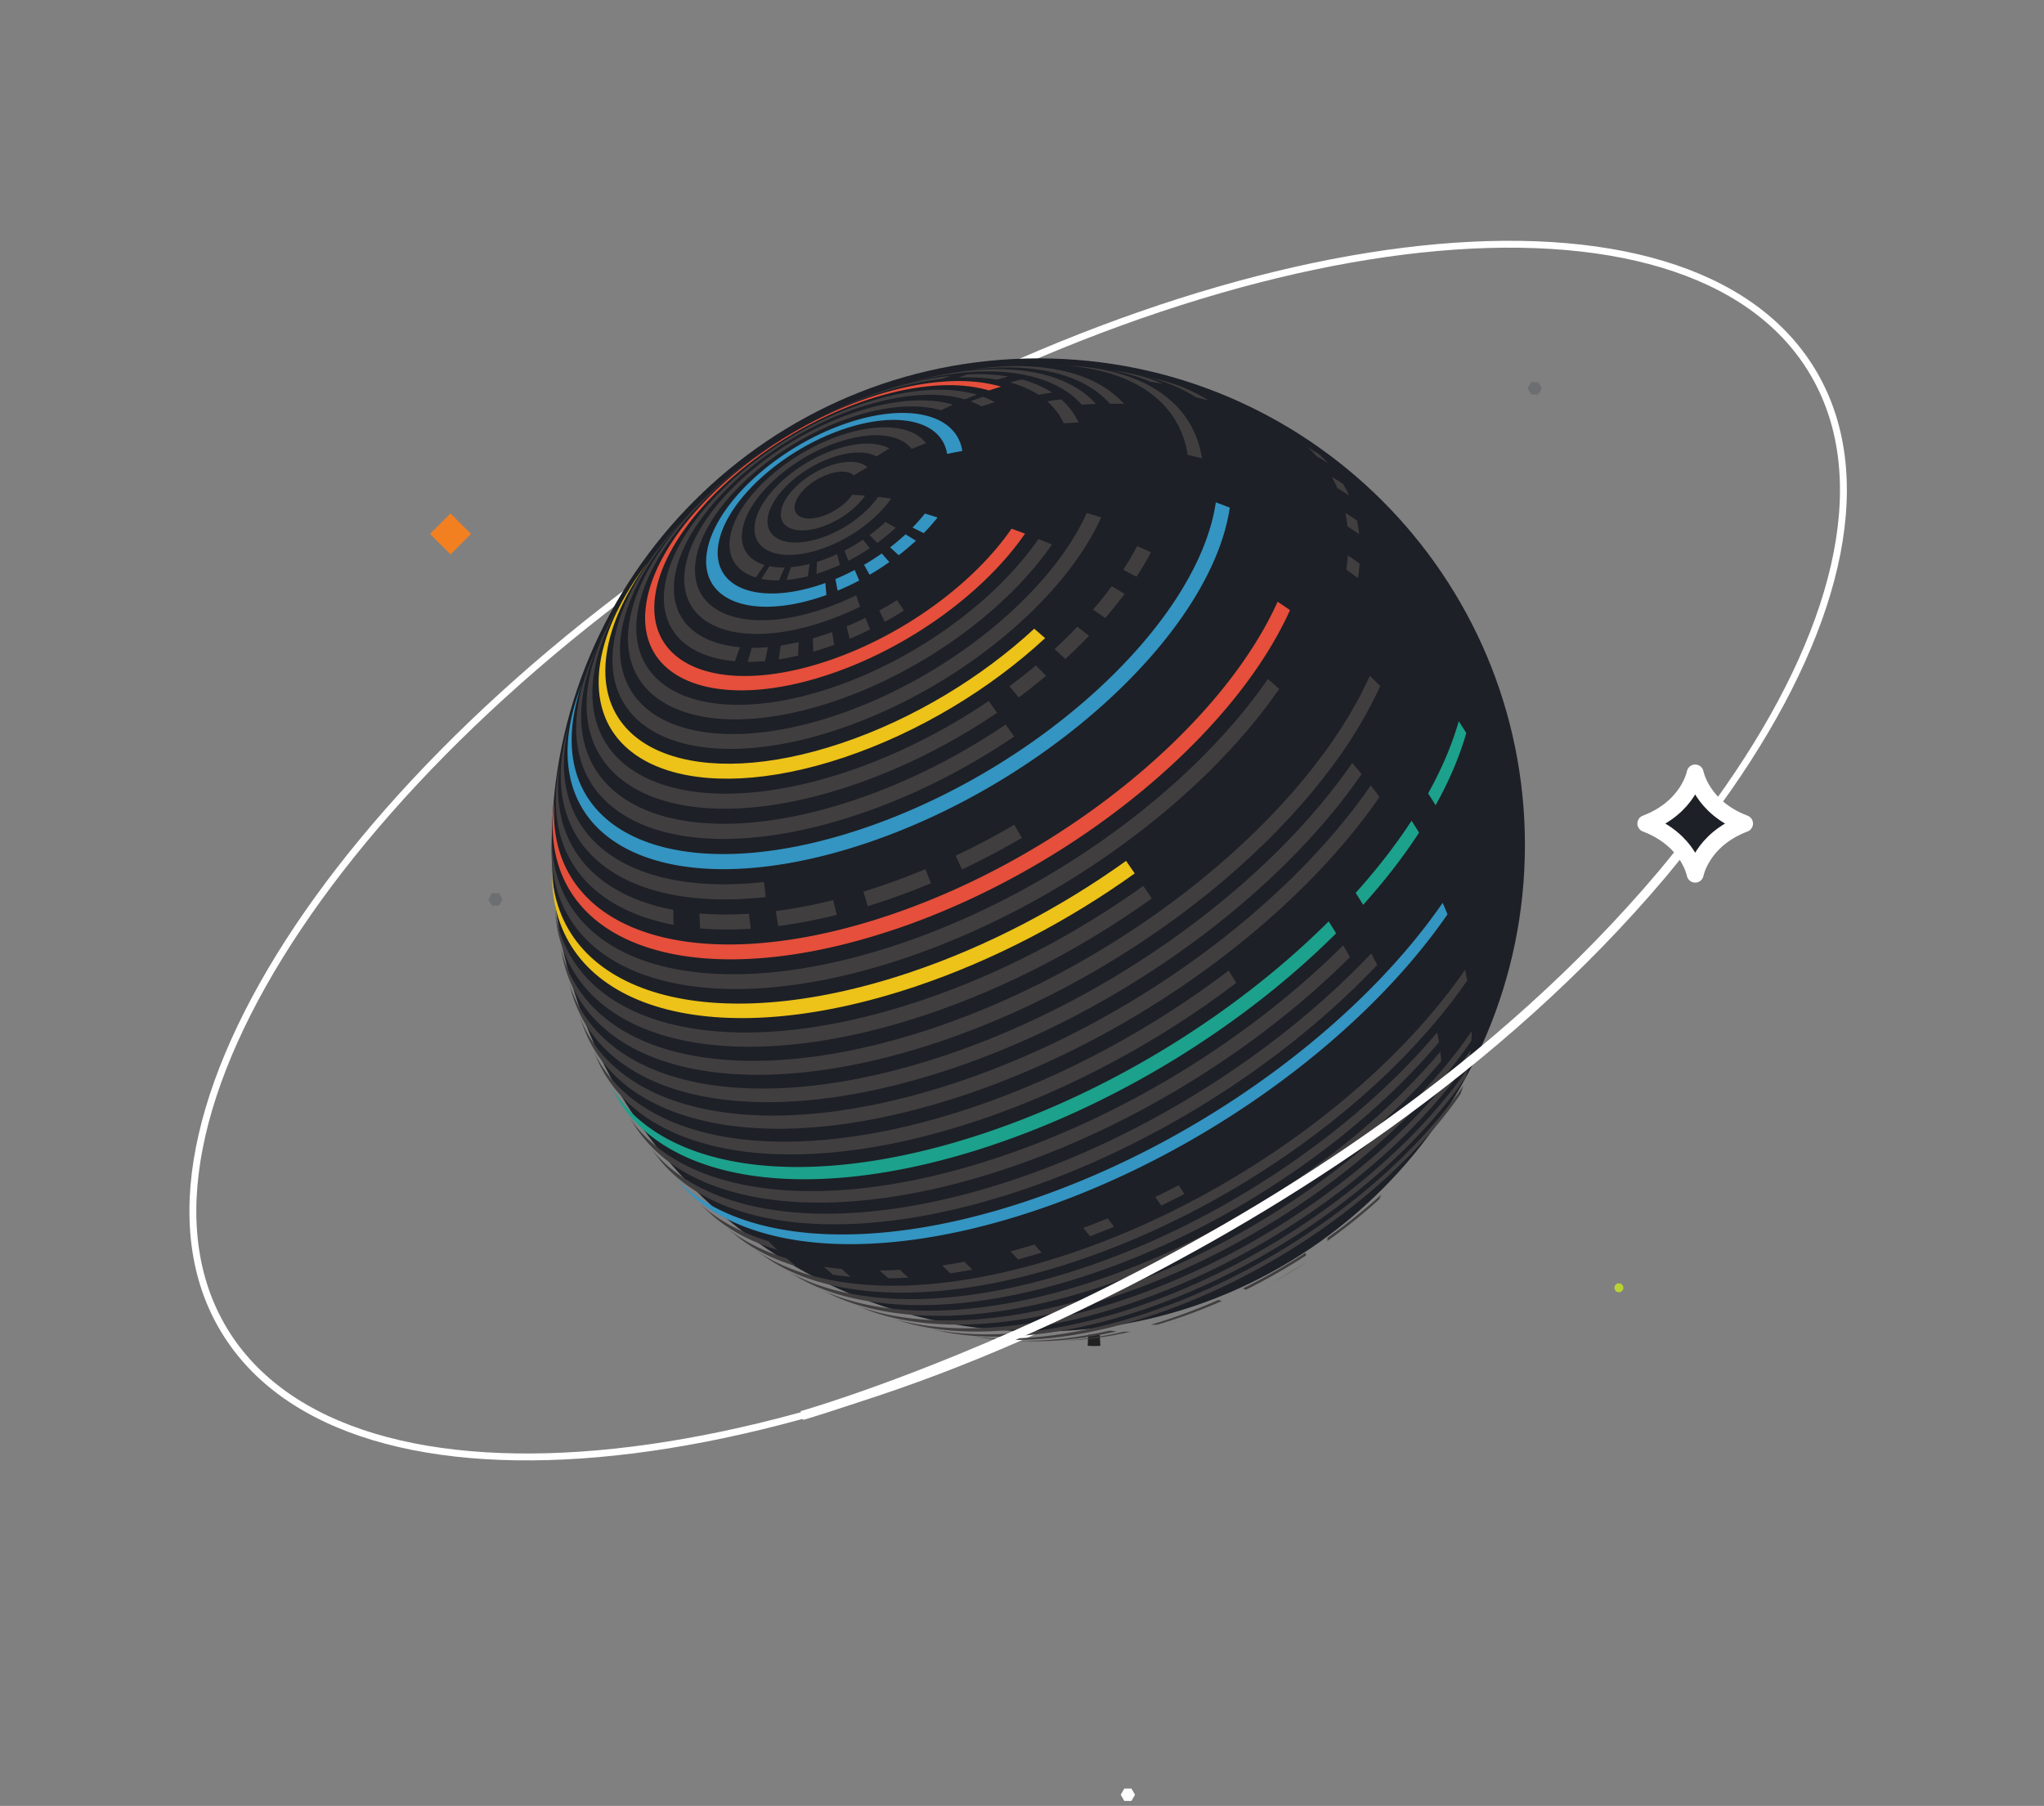
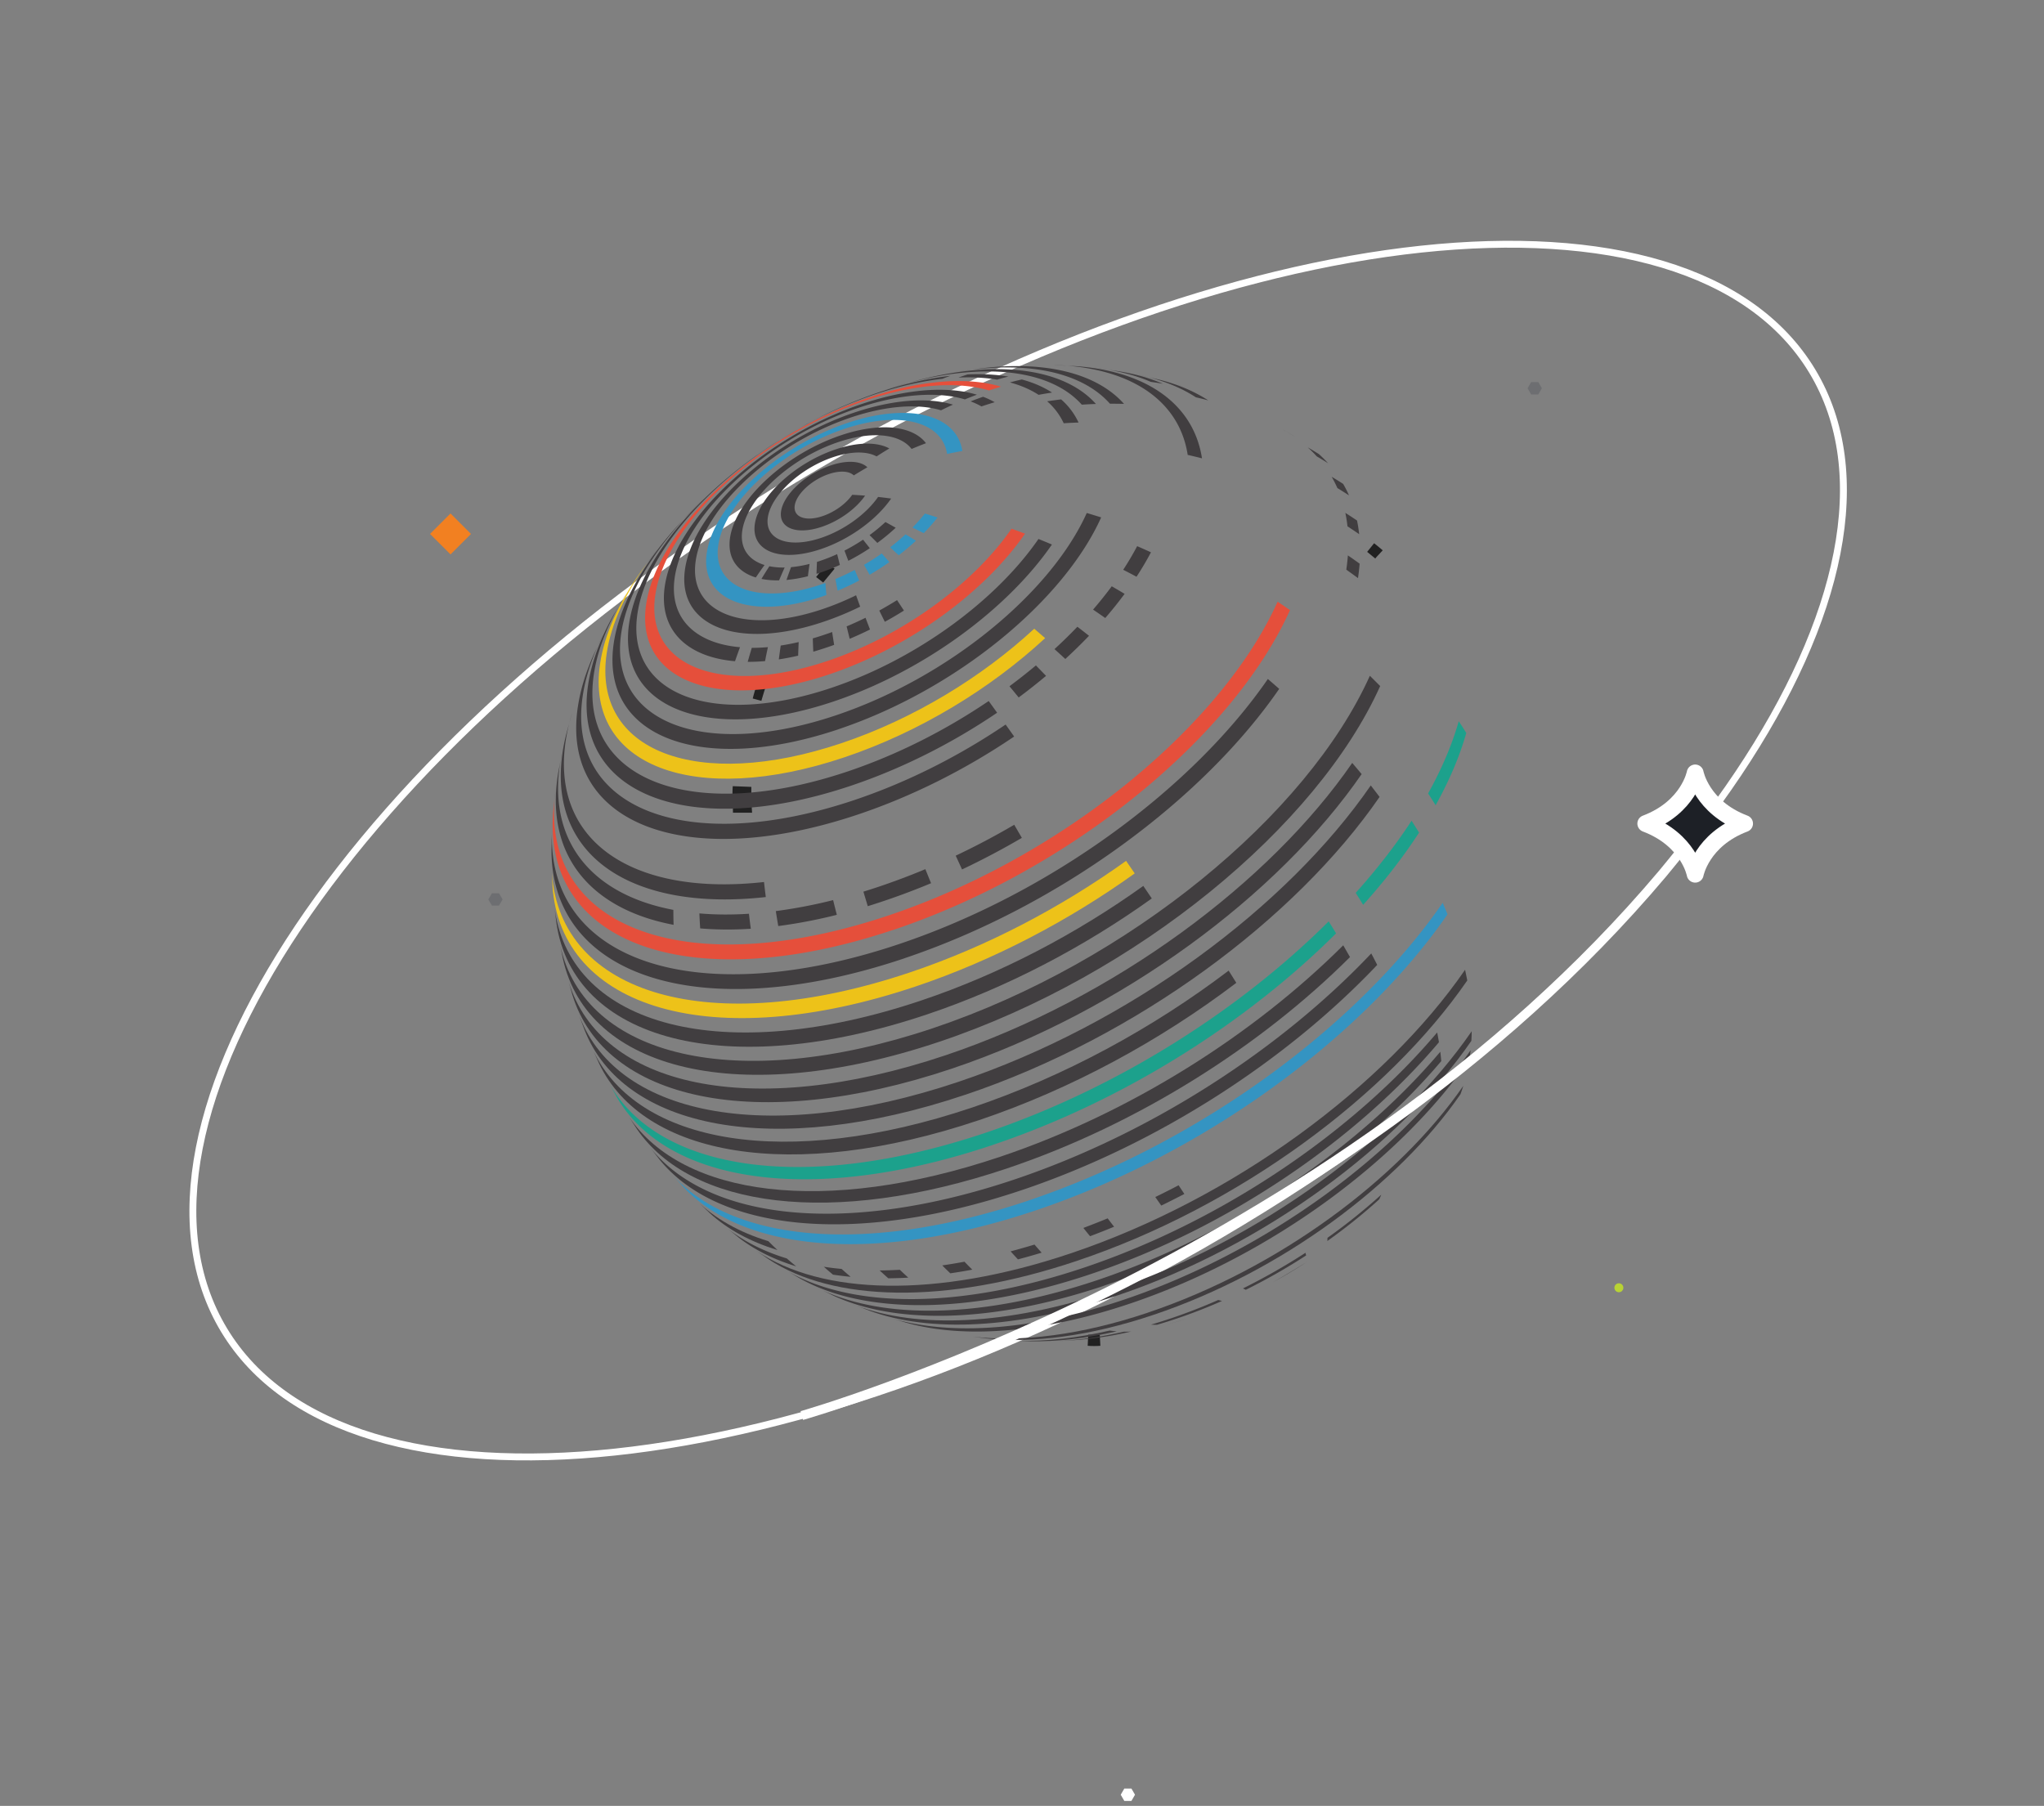
<svg xmlns="http://www.w3.org/2000/svg" width="249" height="220" fill="none">
  <rect width="100%" height="100%" fill="#808080" stroke="none" />
  <path d="M132.568 163.28c.247.024.493.024.744.024.223 0 .44 0 .663-.024h-1.407z" fill="url(#prefix__paint0_radial_2033_3888)" stroke="#212121" stroke-width="1.35" stroke-miterlimit="10" />
-   <path d="M95.122 117.487c.092.217.203.42.334.618-.116-.212-.232-.42-.334-.618z" fill="url(#prefix__paint1_radial_2033_3888)" stroke="#212121" stroke-width="2.27" stroke-miterlimit="10" />
-   <path d="M176.66 76.498l.875 1.233c-.281-.42-.571-.832-.875-1.233z" fill="url(#prefix__paint2_radial_2033_3888)" stroke="#212121" stroke-width="1.35" stroke-miterlimit="10" />
+   <path d="M95.122 117.487z" fill="url(#prefix__paint1_radial_2033_3888)" stroke="#212121" stroke-width="2.27" stroke-miterlimit="10" />
  <path d="M166.978 66.71l.986.812a27.798 27.798 0 00-.986-.812z" fill="url(#prefix__paint3_radial_2033_3888)" stroke="#212121" stroke-width="1.35" stroke-miterlimit="10" />
  <path d="M90.405 97.872a72.07 72.07 0 01-.01-2.02c-.043.633-.038 1.295.01 2.02z" fill="url(#prefix__paint4_radial_2033_3888)" stroke="#212121" stroke-width="2.27" stroke-miterlimit="10" />
  <path d="M92.691 83.656a18.717 18.717 0 00-.464 1.571c.16-.55.324-1.097.479-1.566h-.015v-.005z" fill="url(#prefix__paint5_radial_2033_3888)" stroke="#212121" stroke-width="1.09" stroke-miterlimit="10" />
  <path d="M100.87 69.368c-.353.411-.696.822-1.01 1.252l1.024-1.242-.014-.01z" fill="url(#prefix__paint6_radial_2033_3888)" stroke="#212121" stroke-width="1.09" stroke-miterlimit="10" />
  <path d="M151.331 148.826c53.423-32.265 84.508-78.66 69.431-103.624-15.078-24.964-70.608-19.046-124.031 13.219S12.223 137.08 27.3 162.044c15.076 24.965 70.607 19.046 124.03-13.218z" stroke="url(#prefix__paint7_linear_2033_3888)" stroke-width=".84" stroke-miterlimit="10" />
  <path d="M60.79 108.82h-.865l-.436.754.436.749h.865l.435-.749-.435-.754zM187.395 46.55h-.87l-.435.748.435.755h.87l.435-.755-.435-.749z" fill="#6D6E71" />
  <path d="M137.832 217.894h-.87l-.435.749.435.754h.87l.435-.754-.435-.749z" fill="#fff" />
  <path d="M197.212 157.426a.545.545 0 10.001-1.09.545.545 0 00-.001 1.09z" fill="#B8D334" />
  <path d="M206.507 94.17s-.764 4.176-6.013 6.162c5.249 1.987 6.013 6.163 6.013 6.163s.764-4.176 6.013-6.163c-5.249-1.986-6.013-6.162-6.013-6.162z" fill="#1D2026" stroke="#fff" stroke-width="2.06" stroke-linejoin="round" />
  <path d="M57.376 65.046l-2.495-2.495-2.495 2.495 2.495 2.495 2.495-2.495z" fill="#F28021" />
-   <path d="M126.487 162.216c32.739 0 59.279-26.54 59.279-59.278 0-32.74-26.54-59.28-59.279-59.28-32.738 0-59.278 26.54-59.278 59.28 0 32.738 26.54 59.278 59.278 59.278z" fill="#1D2026" />
  <path d="M155.112 156.184s.02-.009.03-.019l-.054.029.024-.014v.004zM159.22 153.729l.044-.029c-.029.019-.053.033-.082.053a.172.172 0 00.033-.024h.005zM159.186 153.748a131.748 131.748 0 01-4.04 2.417 58.965 58.965 0 004.04-2.417zM142.351 161.312l-.217.059.217-.059zM144.584 160.641a92.85 92.85 0 01-2.233.671 50.744 50.744 0 002.233-.671zM135.956 162.676l-1.498.227c.493-.068.991-.14 1.498-.227zM128.948 163.367l-.692.024c.228-.005.46-.015.692-.024zM136.928 162.231c-2.823.648-5.496 1.02-7.98 1.136l.744-.029 1.547-.097a44.578 44.578 0 006.545-1.025c-.286.015-.571.02-.856.015z" fill="#413E40" />
  <path d="M136.063 162.192c-.29-.024-.58-.053-.875-.096-4.002.918-7.724 1.319-11.064 1.247l1.373.058c3.194.058 6.747-.334 10.561-1.214l.005.005zM124.124 163.343l-1.426-.063c.469.029.942.053 1.426.063z" fill="#413E40" />
  <path d="M139.818 159.92c-8.106 2.722-15.399 3.616-21.287 2.92l1.528.203c5.684.628 12.698-.251 20.475-2.866 15.491-5.206 29.789-15.855 37.382-26.875.126-.334.237-.672.344-1.02-7.811 11.33-22.51 22.283-38.442 27.634v.004zM118.531 162.84l-.928-.126c.305.049.614.087.928.126z" fill="#413E40" />
-   <path d="M138.354 159.249c-9.672 3.248-18.252 4.026-24.811 2.687l1.595.348c6.366 1.237 14.641.454 23.955-2.673 16.357-5.496 31.447-16.739 39.466-28.368.092-.353.174-.711.247-1.073-8.217 11.924-23.689 23.447-40.452 29.079zM113.543 161.931l-.88-.193c.29.068.58.13.88.193zM108.792 160.655l-.706-.217c.232.077.469.149.706.217z" fill="#413E40" />
  <path d="M136.841 158.359c-11.185 3.756-20.973 4.355-28.049 2.291l1.498.46c6.912 1.972 16.439 1.372 27.315-2.282 17.154-5.762 32.984-17.555 41.399-29.76a21.9 21.9 0 00.145-1.122c-8.594 12.471-24.772 24.521-42.308 30.413zM104.301 159.041l-.589-.232c.193.082.391.159.589.232z" fill="#413E40" />
  <path d="M135.284 157.262c-12.62 4.239-23.529 4.611-30.983 1.779l1.591.628c7.308 2.683 17.922 2.286 30.176-1.832 17.893-6.013 34.4-18.309 43.173-31.036.024-.387.039-.778.043-1.17-8.942 12.969-25.767 25.507-44 31.631z" fill="#413E40" />
  <path d="M134.492 156.629c16.279-5.472 31.457-15.961 41.085-27.363a31.397 31.397 0 00-.121-1.136c-9.783 11.591-25.216 22.254-41.767 27.817-13.93 4.679-25.849 4.805-33.559 1.213l1.421.697c7.584 3.499 19.281 3.364 32.946-1.223l-.005-.005zM100.13 157.16l-.72-.352c.237.12.474.236.72.352zM95.973 154.884l-.459-.271c.15.092.305.179.46.271z" fill="#413E40" />
  <path d="M132.882 155.213c16.807-5.646 32.472-16.473 42.41-28.243a27.26 27.26 0 00-.218-1.189c-10.078 11.939-25.966 22.921-43.009 28.644-15.303 5.143-28.247 4.94-36.087.459l1.47.865c7.743 4.341 20.445 4.5 35.434-.536zM92.179 152.399l-.416-.29c.135.097.276.194.416.29z" fill="#413E40" />
  <path d="M131.239 153.588c19.687-6.612 37.851-20.146 47.504-34.144-.082-.43-.169-.86-.266-1.3-9.769 14.167-28.146 27.861-48.07 34.555-16.516 5.549-30.354 5.032-38.223-.295l1.445 1.001c7.806 5.162 21.408 5.631 37.615.183h-.005zM88.612 149.654l-.44-.358c.145.121.29.242.44.358z" fill="#413E40" />
  <path d="M97.003 154.28a36.838 36.838 0 01-1.16-.972c-2.814-.86-5.245-2.088-7.231-3.659l1.334 1.088c1.948 1.517 4.32 2.706 7.057 3.538v.005z" fill="#413E40" />
  <path d="M93.6 151.206c-3.563-1.088-6.525-2.76-8.759-4.965l1.615 1.538c2.16 1.981 4.945 3.494 8.25 4.504-.371-.352-.744-.71-1.106-1.077zM82.125 143.356l-.358-.397c.116.136.237.266.358.397z" fill="#413E40" />
  <path d="M125.294 146.256c-19.721 6.627-35.803 5.008-43.169-2.9l1.155 1.281c7.352 7.816 23.317 9.396 42.879 2.823 20.794-6.985 39.983-21.283 50.177-36.073a70.34 70.34 0 00-.59-1.402c-10.252 14.868-29.543 29.243-50.452 36.266v.005z" fill="#3494C2" />
  <path d="M124.423 145.004c16.739-5.621 32.448-15.936 43.348-27.455a64.875 64.875 0 00-.725-1.396c-10.934 11.557-26.696 21.9-43.493 27.546-20.62 6.926-37.295 4.911-44.304-3.852l1.059 1.372c7.008 8.691 23.602 10.673 44.111 3.785h.004z" fill="#413E40" />
  <path d="M79.254 139.847l-.334-.43c.107.145.218.29.334.43z" fill="#413E40" />
  <path d="M122.683 142.341c15.922-5.351 30.921-14.921 41.772-25.744-.266-.473-.541-.952-.822-1.435-10.866 10.837-25.879 20.417-41.82 25.772-21.432 7.202-38.62 4.776-45.174-4.838l.952 1.45c6.564 9.57 23.714 11.977 45.097 4.795h-.005zM76.639 136.101l-.314-.479c.101.164.207.324.314.479zM74.304 132.147l-.285-.517c.092.174.189.348.285.517z" fill="#413E40" />
  <path d="M120.938 139.479c15.946-5.355 30.959-14.94 41.825-25.772a88.282 88.282 0 00-.904-1.46c-10.856 10.827-25.854 20.398-41.781 25.748-22.147 7.444-39.756 4.592-45.769-5.843l.822 1.493c6.022 10.441 23.646 13.288 45.807 5.839v-.005z" fill="#1CA18C" />
  <path d="M119.223 136.478c11.315-3.804 22.161-9.74 31.384-16.744-.309-.493-.619-.991-.933-1.489-9.189 6.98-20.001 12.901-31.283 16.691-22.761 7.646-40.703 4.369-46.088-6.869l.691 1.518c5.4 11.272 23.4 14.559 46.233 6.888l-.004.005zM72.303 128.072l-.251-.551c.082.184.164.367.251.551z" fill="#413E40" />
  <path d="M117.565 133.379c20.924-7.028 40.234-21.417 50.496-36.295-.353-.469-.711-.933-1.073-1.397-10.209 14.805-29.412 29.113-50.231 36.107-23.645 7.946-42.042 3.988-46.344-8.488l.348.981.43 1.141c4.689 12.079 22.974 15.811 46.374 7.947v.004zM69.282 119.613l-.179-.628c.054.213.116.421.18.628z" fill="#413E40" />
  <path d="M115.182 128.56c-23.69 7.956-42.033 3.809-45.905-8.951l.435 1.541c3.886 12.867 22.375 17.058 46.248 9.034 20.688-6.95 39.775-21.171 49.916-35.88-.377-.458-.759-.913-1.146-1.362-10.068 14.602-29.015 28.721-49.548 35.618zM68.267 115.258l-.13-.647c.038.217.082.435.13.647z" fill="#413E40" />
  <path d="M114.418 126.917c24.115-8.101 46.025-26.241 53.715-43.338-.411-.42-.831-.84-1.256-1.252-7.618 16.932-29.321 34.903-53.208 42.927-23.999 8.063-42.415 3.476-45.407-9.996l.31 1.542c3.001 13.616 21.6 18.261 45.841 10.117h.005zM67.58 110.836l-.086-.721c.024.242.053.484.087.721z" fill="#413E40" />
  <path d="M112.939 123.577c9.769-3.282 19.17-8.246 27.372-14.124-.343-.507-.686-1.02-1.034-1.527-8.106 5.81-17.396 10.716-27.053 13.959-24.212 8.135-42.618 3.103-44.638-11.049l.188 1.546c2.035 14.332 20.659 19.431 45.165 11.195zM67.233 106.365l-.034-.774c.005.261.02.517.034.774z" fill="#413E40" />
  <path d="M111.523 120.184c9.536-3.205 18.71-8.048 26.71-13.781-.348-.507-.701-1.02-1.054-1.527-7.893 5.655-16.937 10.436-26.343 13.592-24.327 8.173-42.627 2.697-43.603-12.103l.067 1.488c.943 15.047 19.523 20.625 44.218 12.331h.005z" fill="#EDC219" />
  <path d="M156.716 52.582c-.154-.097-.314-.189-.473-.28l1.532.908a37.597 37.597 0 00-1.059-.628zM161.787 56.434a16.197 16.197 0 00-1.122-1.117c-.449-.28-.903-.556-1.363-.821.392.352.759.72 1.107 1.102.464.27.923.55 1.378.836zM164.334 60.35a13.884 13.884 0 00-.71-1.398c-.464-.3-.928-.59-1.402-.87.256.445.488.904.701 1.378.478.29.947.585 1.411.89zM165.576 65.081a17.633 17.633 0 00-.261-1.667 54.918 54.918 0 00-1.425-.933c.111.531.198 1.082.261 1.643.483.31.957.629 1.43.957h-.005zM165.431 70.432c.087-.6.155-1.19.199-1.764a59.84 59.84 0 00-1.431-1.006c-.044.57-.107 1.146-.194 1.74.484.339.958.682 1.431 1.03h-.005zM140.737 145.826c.246.357.488.701.73 1.044.942-.459 1.88-.933 2.813-1.416a85.083 85.083 0 01-.701-1.059c-.938.493-1.885.967-2.837 1.431h-.005zM131.978 149.596c.271.343.546.681.812 1.005a92.657 92.657 0 002.929-1.155 60.342 60.342 0 01-.783-1.02c-.981.406-1.967.793-2.953 1.165l-.005.005zM123.109 152.443c.299.333.599.662.899.981a80.655 80.655 0 002.885-.817c-.29-.319-.58-.647-.87-.986-.981.295-1.952.571-2.909.827l-.005-.005zM114.785 154.159c.324.329.653.652.982.962a63.792 63.792 0 002.677-.445 43.576 43.576 0 01-.952-.967c-.913.17-1.812.319-2.702.45h-.005zM107.163 154.773c.348.328.701.647 1.054.957.797-.01 1.604-.034 2.431-.082-.343-.31-.687-.629-1.03-.957-.831.048-1.653.077-2.455.082zM100.357 154.323c.368.329.74.648 1.117.962.701.106 1.416.193 2.151.261a38.514 38.514 0 01-1.098-.957 37.294 37.294 0 01-2.17-.266zM110.174 116.742c18.924-6.356 36.382-19.363 45.658-32.82-.459-.406-.918-.807-1.382-1.203-9.126 13.239-26.305 26.038-44.924 32.293-24.535 8.241-42.752 2.156-42.288-13.529l-.034.855-.02 1.015c-.183 15.68 18.237 21.713 42.99 13.394v-.005zM67.233 101.478l.014-.43c-.004.145-.014.285-.014.43zM67.571 97.268l.092-.85c-.039.284-.068.57-.092.85z" fill="#413E40" />
  <path d="M108.893 113.262c21.664-7.279 41.347-23.578 48.254-38.934a84.71 84.71 0 00-1.508-1.025c-6.782 15.071-26.097 31.065-47.36 38.209C84 119.671 66.14 113.277 67.566 97.263l-.16 1.455c-1.474 16.332 16.73 22.858 41.482 14.539l.005.005z" fill="#E54F3B" />
  <path d="M144.352 47.144a24.625 24.625 0 00-.904-.285l.904.285zM68.287 92.623l.193-1.02c-.073.343-.136.681-.194 1.02zM82.057 112.663a57.062 57.062 0 01-.029-1.818c-9.72-1.836-15.25-8.106-13.819-17.744.024-.16.053-.319.078-.478l-.271 1.42c-.03.165-.053.33-.078.494-1.464 9.846 4.186 16.25 14.12 18.131v-.005zM139.823 45.93a26.768 26.768 0 00-1.184-.27l1.184.27zM147.194 48.778c-1.72-1.117-3.76-1.977-6.08-2.553l-1.291-.294c2.233.56 4.201 1.392 5.859 2.47.507.116 1.01.241 1.512.377zM69.364 88.045l.32-1.16c-.117.387-.223.774-.32 1.16z" fill="#413E40" />
  <path d="M68.533 91.68c-1.885 12.688 8.58 19.402 24.757 17.604-.077-.609-.15-1.223-.217-1.832-15.791 1.755-26.005-4.8-24.163-17.183.111-.735.261-1.48.45-2.224l-.324 1.175a22.933 22.933 0 00-.508 2.46h.005zM134.975 45.041a32.828 32.828 0 00-1.257-.179l1.257.18zM141.665 46.752c-1.629-.705-3.471-1.223-5.491-1.542l-1.194-.169c1.914.314 3.659.807 5.211 1.48.493.067.986.144 1.479.231h-.005zM71.008 82.975l.3-.797c-.107.265-.204.531-.3.797z" fill="#413E40" />
-   <path d="M105.515 102.725c22.219-7.463 42.052-25.768 44.299-40.882a71.898 71.898 0 00-1.701-.643c-2.185 14.703-21.481 32.51-43.096 39.77-21.616 7.26-37.364 1.228-35.174-13.476.222-1.479.614-2.992 1.165-4.519l-.305.812-.29.827a23.745 23.745 0 00-1.063 4.258c-2.248 15.114 13.94 21.316 36.16 13.853h.005z" fill="#3494C2" />
  <path d="M130.001 44.553a30.56 30.56 0 00-1.662-.087l1.662.087zM144.686 55.419c.585.13 1.165.27 1.74.416-1.02-6.603-6.733-10.581-15.279-11.224l-1.146-.058c8.218.648 13.704 4.495 14.685 10.866zM72.81 78.717l.673-1.421a31.53 31.53 0 00-.672 1.42zM70.39 86.131c-2.123 14.279 13.17 20.137 34.158 13.085 6.718-2.257 13.21-5.564 18.996-9.488-.348-.489-.691-.977-1.039-1.46-5.607 3.799-11.896 7.004-18.412 9.193-20.34 6.835-35.164 1.155-33.105-12.683.295-1.977.919-4.012 1.828-6.071l-.46.972c-.98 2.184-1.653 4.345-1.962 6.443l-.005.01zM75.3 73.98l1.025-1.726A35.9 35.9 0 0075.3 73.98z" fill="#413E40" />
  <path d="M71.641 83.454c-1.991 13.384 12.345 18.879 32.022 12.267 6.298-2.117 12.384-5.215 17.807-8.894-.343-.478-.686-.952-1.029-1.426-5.235 3.548-11.108 6.54-17.188 8.585-18.992 6.38-32.83 1.078-30.911-11.842.391-2.644 1.416-5.4 2.958-8.17l-.56.948c-1.615 2.89-2.688 5.767-3.099 8.527v.005zM135.222 49.184c.57 0 1.14.004 1.706.019-3.297-3.707-9.537-5.303-17.483-4.321l-1.083.16c7.661-.963 13.684.57 16.855 4.142h.005zM116.666 45.293l1.701-.252a46.57 46.57 0 00-1.701.252zM116.569 45.307l-.372.068c.159-.03.314-.053.469-.082l-.097.014z" fill="#413E40" />
  <path d="M102.866 92.26c9.169-3.079 17.85-8.405 24.453-14.52-.445-.386-.885-.768-1.329-1.145-6.347 5.873-14.68 10.986-23.492 13.945-17.57 5.901-30.369 1-28.59-10.953.532-3.568 2.3-7.357 4.988-11.079l-.386.513-.508.71c-2.634 3.741-4.37 7.54-4.901 11.127-1.852 12.441 11.475 17.546 29.765 11.402z" fill="#EDC219" />
  <path d="M78.896 68.508l1.223-1.614a40.592 40.592 0 00-1.223 1.614zM110.759 46.627c-.952.256-1.924.546-2.91.874.861-.265 1.924-.59 2.91-.874zM131.78 49.3a51.386 51.386 0 011.726-.087c-3.756-4.22-11.668-5.472-21.563-2.92a49.71 49.71 0 00-1.184.329c9.648-2.586 17.382-1.416 21.021 2.673v.005z" fill="#413E40" />
  <path d="M102.16 88.833c14.361-4.824 27.406-15.627 31.984-25.801-.585-.184-1.17-.363-1.755-.537-4.374 9.72-16.83 20.035-30.548 24.646-16.076 5.4-27.788.914-26.16-10.02.663-4.46 3.452-9.309 7.604-13.852-.275.285-.536.56-.778.816-4.225 4.684-7.052 9.668-7.739 14.26-1.701 11.45 10.562 16.148 27.392 10.493v-.005zM83.285 63.264c.86-.895 1.827-1.885 2.62-2.654a50.065 50.065 0 00-2.62 2.654z" fill="#413E40" />
  <path d="M76.644 75.918c-1.547 10.411 9.6 14.68 24.902 9.541 11.026-3.702 21.195-11.281 26.599-19.121a78.127 78.127 0 00-1.638-.677c-5.129 7.434-14.776 14.627-25.231 18.136-14.516 4.877-25.091.826-23.622-9.049 1.063-7.134 8.125-15.36 17.44-21.214-.344.208-.668.41-.967.6-.629.41-1.45.99-2.07 1.415-8.323 5.96-14.408 13.626-15.413 20.374v-.005zM114.785 46.158c.334-.136.667-.261 1.006-.377-2.664.3-5.564.952-8.633 1.982a55.054 55.054 0 00-6.801 2.813l-2.122 1.097-.981.565a53.849 53.849 0 019.343-4.205c2.91-.976 5.66-1.595 8.188-1.88v.005zM95.098 53.534c.696-.426 1.455-.88 2.16-1.29-.729.415-1.45.845-2.16 1.29z" fill="#413E40" />
  <path d="M121.944 47.105c-3.993-1.189-9.542-.865-15.888 1.267-13.713 4.606-25.951 15.902-27.339 25.23-1.387 9.33 8.604 13.158 22.317 8.546 9.88-3.32 18.991-10.106 23.834-17.135a75.584 75.584 0 00-1.643-.604c-4.553 6.608-13.123 12.993-22.413 16.11-12.891 4.331-22.288.735-20.983-8.038 1.305-8.773 12.814-19.392 25.705-23.723 5.969-2.006 11.185-2.31 14.941-1.189.488-.164.981-.319 1.469-.464z" fill="#E54F3B" />
  <path d="M119.01 48.086c-3.514-1.048-8.396-.763-13.974 1.112-12.06 4.05-22.824 13.988-24.047 22.191-.797 5.36 2.678 8.657 8.55 9.164.199-.57.397-1.14.61-1.706-5.457-.474-8.691-3.538-7.951-8.521 1.135-7.628 11.146-16.865 22.355-20.635 5.191-1.745 9.73-2.01 12.992-1.034.489-.203.977-.392 1.465-.575v.004zM91.584 78.92a63.754 63.754 0 00-.498 1.71c.677 0 1.383-.028 2.113-.091.11-.57.227-1.14.348-1.701-.677.058-1.334.087-1.963.087v-.005z" fill="#413E40" />
  <path d="M119.754 48.338c-.507.178-1.01.362-1.513.56a9.17 9.17 0 011.32.614 51.697 51.697 0 011.614-.512 9.77 9.77 0 00-1.416-.662h-.005zM97.297 78.219a30.55 30.55 0 01-2.19.425c-.081.56-.159 1.121-.231 1.687a30.44 30.44 0 002.354-.454c.02-.556.038-1.107.067-1.658zM99.072 79.393c.507-.145 1.019-.309 1.541-.483.334-.111.667-.227 1.001-.348-.082-.527-.164-1.044-.242-1.566-.309.111-.618.222-.928.324-.483.164-.962.314-1.43.45.014.536.038 1.077.062 1.623h-.004zM105.983 76.691c-.183-.483-.367-.957-.546-1.43-.754.372-1.522.725-2.301 1.049.121.497.247 1.005.373 1.513a45.77 45.77 0 002.474-1.132zM110.116 74.381c-.28-.43-.561-.85-.836-1.271-.706.44-1.431.865-2.165 1.271.222.45.444.909.676 1.368.793-.435 1.571-.89 2.33-1.368h-.005zM127.43 82.337c-.411-.425-.822-.85-1.237-1.271a71.174 71.174 0 01-3.22 2.537c.373.45.745.904 1.122 1.364 1.15-.851 2.262-1.73 3.335-2.63zM129.774 80.283a62.056 62.056 0 002.891-2.828c-.474-.372-.943-.74-1.417-1.102a61.708 61.708 0 01-2.789 2.726c.44.397.88.798 1.315 1.199v.005zM134.642 75.29A49.16 49.16 0 00137 72.346c-.522-.314-1.044-.619-1.566-.923a49.34 49.34 0 01-2.276 2.842c.498.338.991.677 1.484 1.025zM136.831 69.412c.542.28 1.083.56 1.619.85a36.758 36.758 0 001.76-2.977 90.25 90.25 0 00-1.682-.749 35.68 35.68 0 01-1.697 2.876zM116.09 49.295c-3.016-.9-7.206-.653-11.996.957-10.354 3.48-19.596 12.006-20.64 19.049-1.049 7.042 6.497 9.933 16.85 6.453a37.218 37.218 0 004.481-1.847l-.498-1.387a33.92 33.92 0 01-4.104 1.692c-9.478 3.185-16.386.536-15.429-5.912.957-6.448 9.421-14.259 18.9-17.44 4.389-1.473 8.226-1.7 10.986-.874.484-.242.967-.469 1.45-.691z" fill="#413E40" />
  <path d="M117.231 54.935c-.677-4.393-6.433-5.95-13.998-3.407-8.594 2.886-16.26 9.967-17.13 15.81-.87 5.844 5.39 8.242 13.983 5.356l.59-.203a55.224 55.224 0 01-.126-1.47c-.174.064-.352.126-.526.184-7.695 2.586-13.302.435-12.524-4.795.778-5.234 7.647-11.571 15.342-14.157 6.771-2.277 11.929-.885 12.533 3.05a62.61 62.61 0 011.856-.363v-.005z" fill="#3494C2" />
  <path d="M104.122 69.436c-.768.401-1.551.774-2.353 1.107.087.469.174.938.27 1.416a31.083 31.083 0 002.63-1.237c-.184-.435-.368-.86-.547-1.286zM107.414 67.425c-.691.489-1.411.953-2.156 1.383.223.401.45.802.677 1.213.831-.483 1.639-1 2.407-1.547-.314-.357-.623-.705-.928-1.049zM110.31 65.096a29.129 29.129 0 01-1.876 1.585c.348.314.696.638 1.049.962a30.73 30.73 0 002.098-1.77 75.016 75.016 0 00-1.267-.777h-.004zM112.528 64.95a24.195 24.195 0 001.687-1.904c-.517-.169-1.03-.328-1.542-.483a22.103 22.103 0 01-1.513 1.706c.455.222.909.45 1.368.682z" fill="#3494C2" />
  <path d="M91.463 113.146a78.524 78.524 0 01-.227-1.827c-2.127.135-4.147.121-6.037-.043.024.609.058 1.218.097 1.827 1.933.164 3.997.183 6.167.043zM94.803 112.817a62.312 62.312 0 007.14-1.368c-.155-.594-.305-1.193-.45-1.793a61.782 61.782 0 01-6.984 1.339c.096.609.193 1.213.3 1.822h-.006zM105.181 108.627c.174.589.353 1.179.532 1.769a86.649 86.649 0 007.709-2.799l-.696-1.711a85.827 85.827 0 01-5.611 2.117c-.648.218-1.296.425-1.934.624zM124.482 102.072l-.929-1.595a90.956 90.956 0 01-7.129 3.766c.256.556.517 1.116.773 1.677a93.709 93.709 0 007.285-3.848zM112.799 53.988c-1.59-2.093-5.496-2.59-10.334-.967-6.787 2.282-12.843 7.87-13.53 12.486-.367 2.465.87 4.151 3.138 4.843.348-.513.7-1.015 1.063-1.518-1.958-.6-3.026-2.06-2.712-4.186.595-3.988 5.83-8.821 11.693-10.788 4.181-1.407 7.554-.977 8.932.836.58-.242 1.165-.479 1.75-.701v-.005z" fill="#413E40" />
  <path d="M92.759 70.524c.652.13 1.373.193 2.15.179.218-.527.445-1.05.677-1.566a8.384 8.384 0 01-1.86-.155 63.008 63.008 0 00-.967 1.542zM98.419 70.2c.063-.503.13-1.005.203-1.499-.793.199-1.547.33-2.257.392-.189.517-.377 1.034-.556 1.561a16.653 16.653 0 002.61-.454zM102.31 68.817l-.329-1.31c-.657.3-1.329.571-2.01.798l-.445.145c-.024.483-.044.967-.058 1.46.169-.053.343-.106.512-.164a24.59 24.59 0 002.33-.924v-.005zM129.262 48.657c-.566.067-1.131.145-1.697.232a8.005 8.005 0 012.016 2.673 56.225 56.225 0 011.808-.087 8.453 8.453 0 00-2.122-2.818h-.005zM128.16 47.825c-1.049-.686-2.286-1.218-3.683-1.595a39.18 39.18 0 00-1.45.358c1.324.358 2.494.86 3.494 1.513a48.13 48.13 0 011.639-.276zM122.838 45.877c-1.513-.256-3.176-.343-4.964-.265-.372.12-.739.25-1.112.386 1.697-.077 3.277.01 4.708.252a27.57 27.57 0 011.368-.373zM105.138 65.748c-.721.479-1.479.928-2.263 1.33.15.41.31.821.469 1.242a25.886 25.886 0 002.615-1.537c-.275-.348-.551-.697-.821-1.035zM107.864 63.597a21.316 21.316 0 01-1.934 1.595c.314.31.629.624.948.948a25.152 25.152 0 002.238-1.847c-.421-.237-.837-.469-1.252-.696zM142.593 160.626a66.43 66.43 0 01-2.378.749c.251.015.498.02.739.015a62.914 62.914 0 002.291-.72 66.19 66.19 0 005.622-2.18 6.74 6.74 0 01-.455-.121 69.403 69.403 0 01-5.829 2.262l.01-.005zM151.762 157.131a73.322 73.322 0 007.347-4.185c-.019-.102-.048-.208-.077-.324a76.253 76.253 0 01-7.613 4.34c.121.063.237.121.348.169h-.005zM161.695 151.186a68.466 68.466 0 006.322-5.075c.087-.184.17-.372.247-.57a70.902 70.902 0 01-6.554 5.259c0 .135 0 .265-.015.386z" fill="#413E40" />
  <path d="M166.06 110.231c2.595-2.885 4.886-5.834 6.81-8.797a120.96 120.96 0 00-.913-1.45c-1.924 2.958-4.215 5.902-6.806 8.788.309.483.609.971.909 1.459zM174.886 98.104c1.648-2.963 2.914-5.916 3.736-8.807a54.183 54.183 0 00-.918-1.435c-.822 2.89-2.088 5.839-3.732 8.797.314.478.619.962.919 1.445h-.005z" fill="#1CA18C" />
  <path d="M108.337 54.631c-1.44-.788-3.779-.812-6.544.116-4.93 1.658-9.334 5.723-9.837 9.077-.497 3.355 3.094 4.733 8.029 3.075 3.553-1.194 6.83-3.635 8.575-6.163a62.225 62.225 0 00-1.591-.198c-1.411 2.044-4.065 4.021-6.936 4.988-3.992 1.339-6.897.227-6.496-2.49.406-2.716 3.968-6.003 7.956-7.342 2.233-.749 4.128-.73 5.293-.092a56.751 56.751 0 011.547-.966l.004-.005z" fill="#413E40" />
  <path d="M104.011 57.913a74.509 74.509 0 011.653-.986c-.802-.769-2.445-.904-4.451-.232-3.04 1.02-5.757 3.528-6.062 5.592-.309 2.07 1.91 2.92 4.95 1.895 2.19-.735 4.21-2.243 5.283-3.8a59.555 59.555 0 00-1.566-.105c-.735 1.068-2.117 2.097-3.616 2.6-2.078.7-3.596.116-3.388-1.295.213-1.417 2.069-3.128 4.147-3.828 1.373-.46 2.499-.368 3.045.159h.005z" fill="#413E40" />
  <path d="M97.684 172.449s64.649-18.339 104.845-66.012c0 0 2.03-2.465 2.296-2.813" stroke="#fff" stroke-width="1.11" stroke-miterlimit="10" />
  <defs>
    <radialGradient id="prefix__paint0_radial_2033_3888" cx="0" cy="0" r="1" gradientUnits="userSpaceOnUse" gradientTransform="matrix(104.681 0 0 104.655 103.112 152.533)">
      <stop offset=".03" stop-color="#4D4D4F" />
      <stop offset=".38" />
      <stop offset=".62" stop-color="#13100F" />
      <stop offset=".82" stop-color="#3D3C3D" />
    </radialGradient>
    <radialGradient id="prefix__paint1_radial_2033_3888" cx="0" cy="0" r="1" gradientUnits="userSpaceOnUse" gradientTransform="matrix(84.269 0 0 84.268 109.174 132.514)">
      <stop offset=".03" stop-color="#4D4D4F" />
      <stop offset=".38" />
      <stop offset=".62" stop-color="#13100F" />
      <stop offset=".82" stop-color="#3D3C3D" />
    </radialGradient>
    <radialGradient id="prefix__paint2_radial_2033_3888" cx="0" cy="0" r="1" gradientUnits="userSpaceOnUse" gradientTransform="matrix(104.682 0 0 104.681 103.111 152.53)">
      <stop offset=".03" stop-color="#4D4D4F" />
      <stop offset=".38" />
      <stop offset=".62" stop-color="#13100F" />
      <stop offset=".82" stop-color="#3D3C3D" />
    </radialGradient>
    <radialGradient id="prefix__paint3_radial_2033_3888" cx="0" cy="0" r="1" gradientUnits="userSpaceOnUse" gradientTransform="translate(103.112 152.53) scale(104.681)">
      <stop offset=".03" stop-color="#4D4D4F" />
      <stop offset=".38" />
      <stop offset=".62" stop-color="#13100F" />
      <stop offset=".82" stop-color="#3D3C3D" />
    </radialGradient>
    <radialGradient id="prefix__paint4_radial_2033_3888" cx="0" cy="0" r="1" gradientUnits="userSpaceOnUse" gradientTransform="matrix(84.279 0 0 84.268 109.176 132.514)">
      <stop offset=".03" stop-color="#4D4D4F" />
      <stop offset=".38" />
      <stop offset=".62" stop-color="#13100F" />
      <stop offset=".82" stop-color="#3D3C3D" />
    </radialGradient>
    <radialGradient id="prefix__paint5_radial_2033_3888" cx="0" cy="0" r="1" gradientUnits="userSpaceOnUse" gradientTransform="matrix(84.267 0 0 84.268 109.173 132.514)">
      <stop offset=".03" stop-color="#4D4D4F" />
      <stop offset=".38" />
      <stop offset=".62" stop-color="#13100F" />
      <stop offset=".82" stop-color="#3D3C3D" />
    </radialGradient>
    <radialGradient id="prefix__paint6_radial_2033_3888" cx="0" cy="0" r="1" gradientUnits="userSpaceOnUse" gradientTransform="matrix(84.268 0 0 84.268 109.174 132.514)">
      <stop offset=".03" stop-color="#4D4D4F" />
      <stop offset=".38" />
      <stop offset=".62" stop-color="#13100F" />
      <stop offset=".82" stop-color="#3D3C3D" />
    </radialGradient>
    <linearGradient id="prefix__paint7_linear_2033_3888" x1="25.203" y1="330.908" x2="-77.531" y2="567.858" gradientUnits="userSpaceOnUse">
      <stop stop-color="#fff" />
      <stop offset="1" stop-color="#333133" />
    </linearGradient>
  </defs>
</svg>